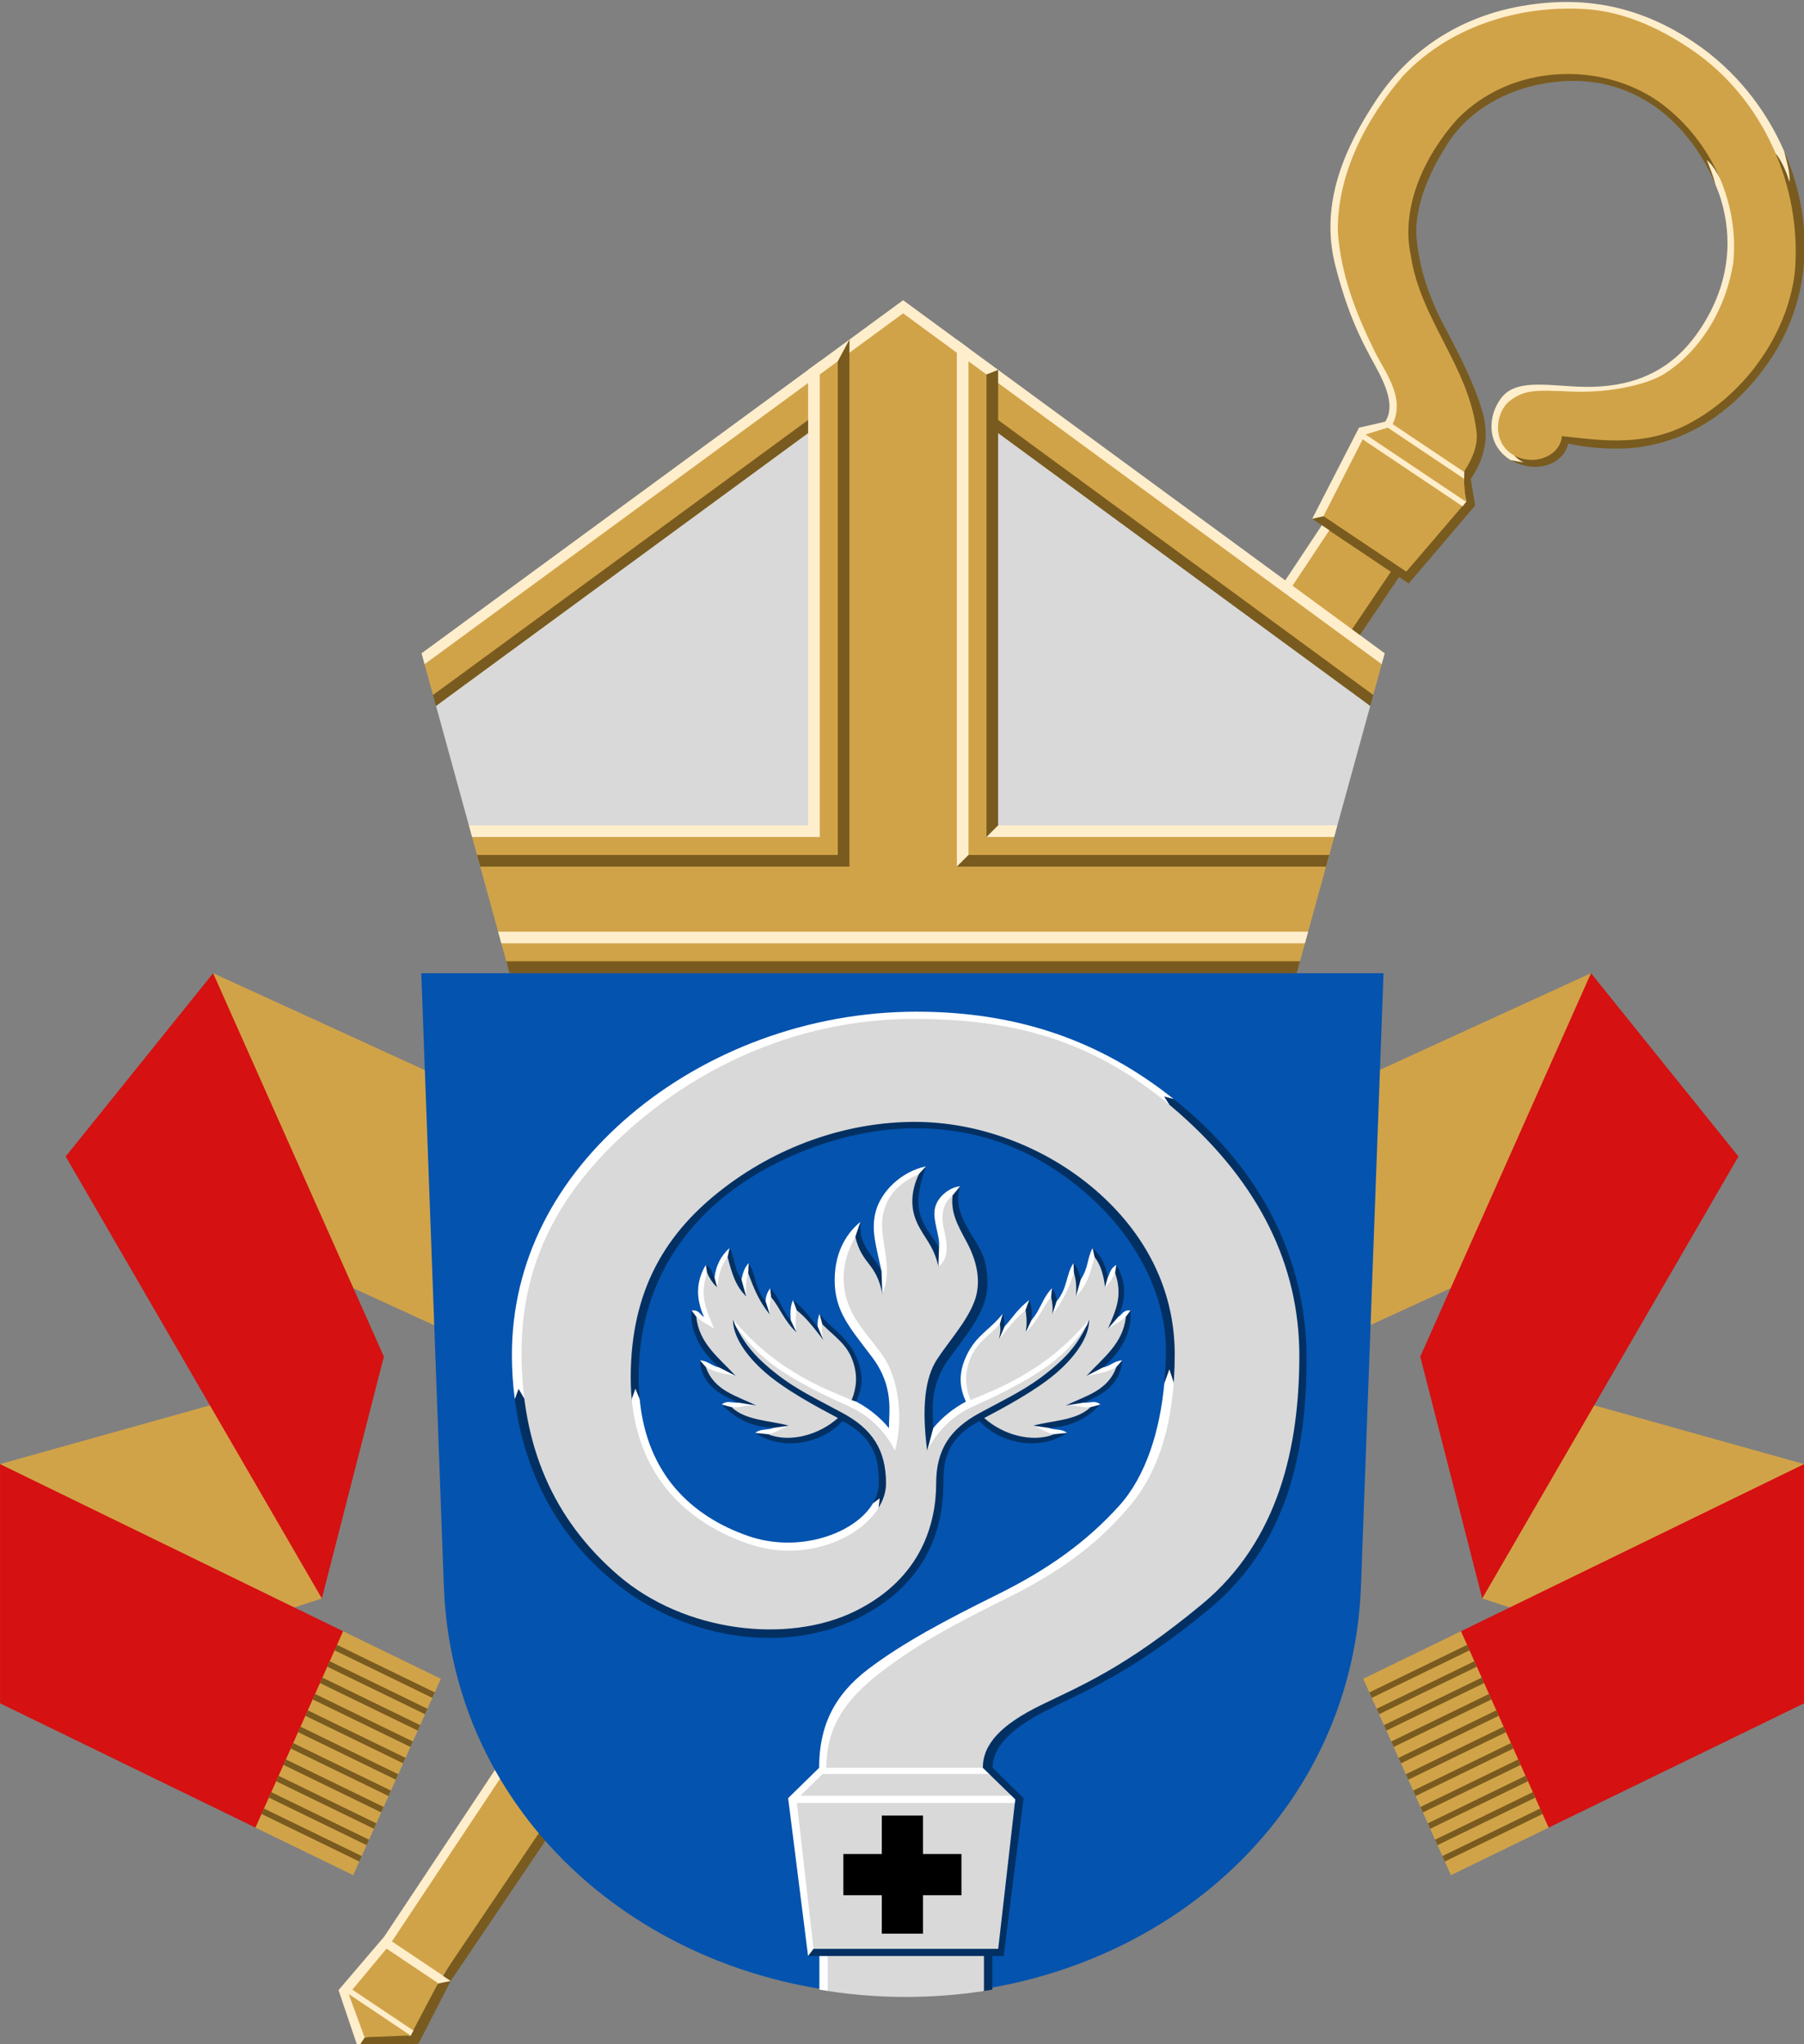
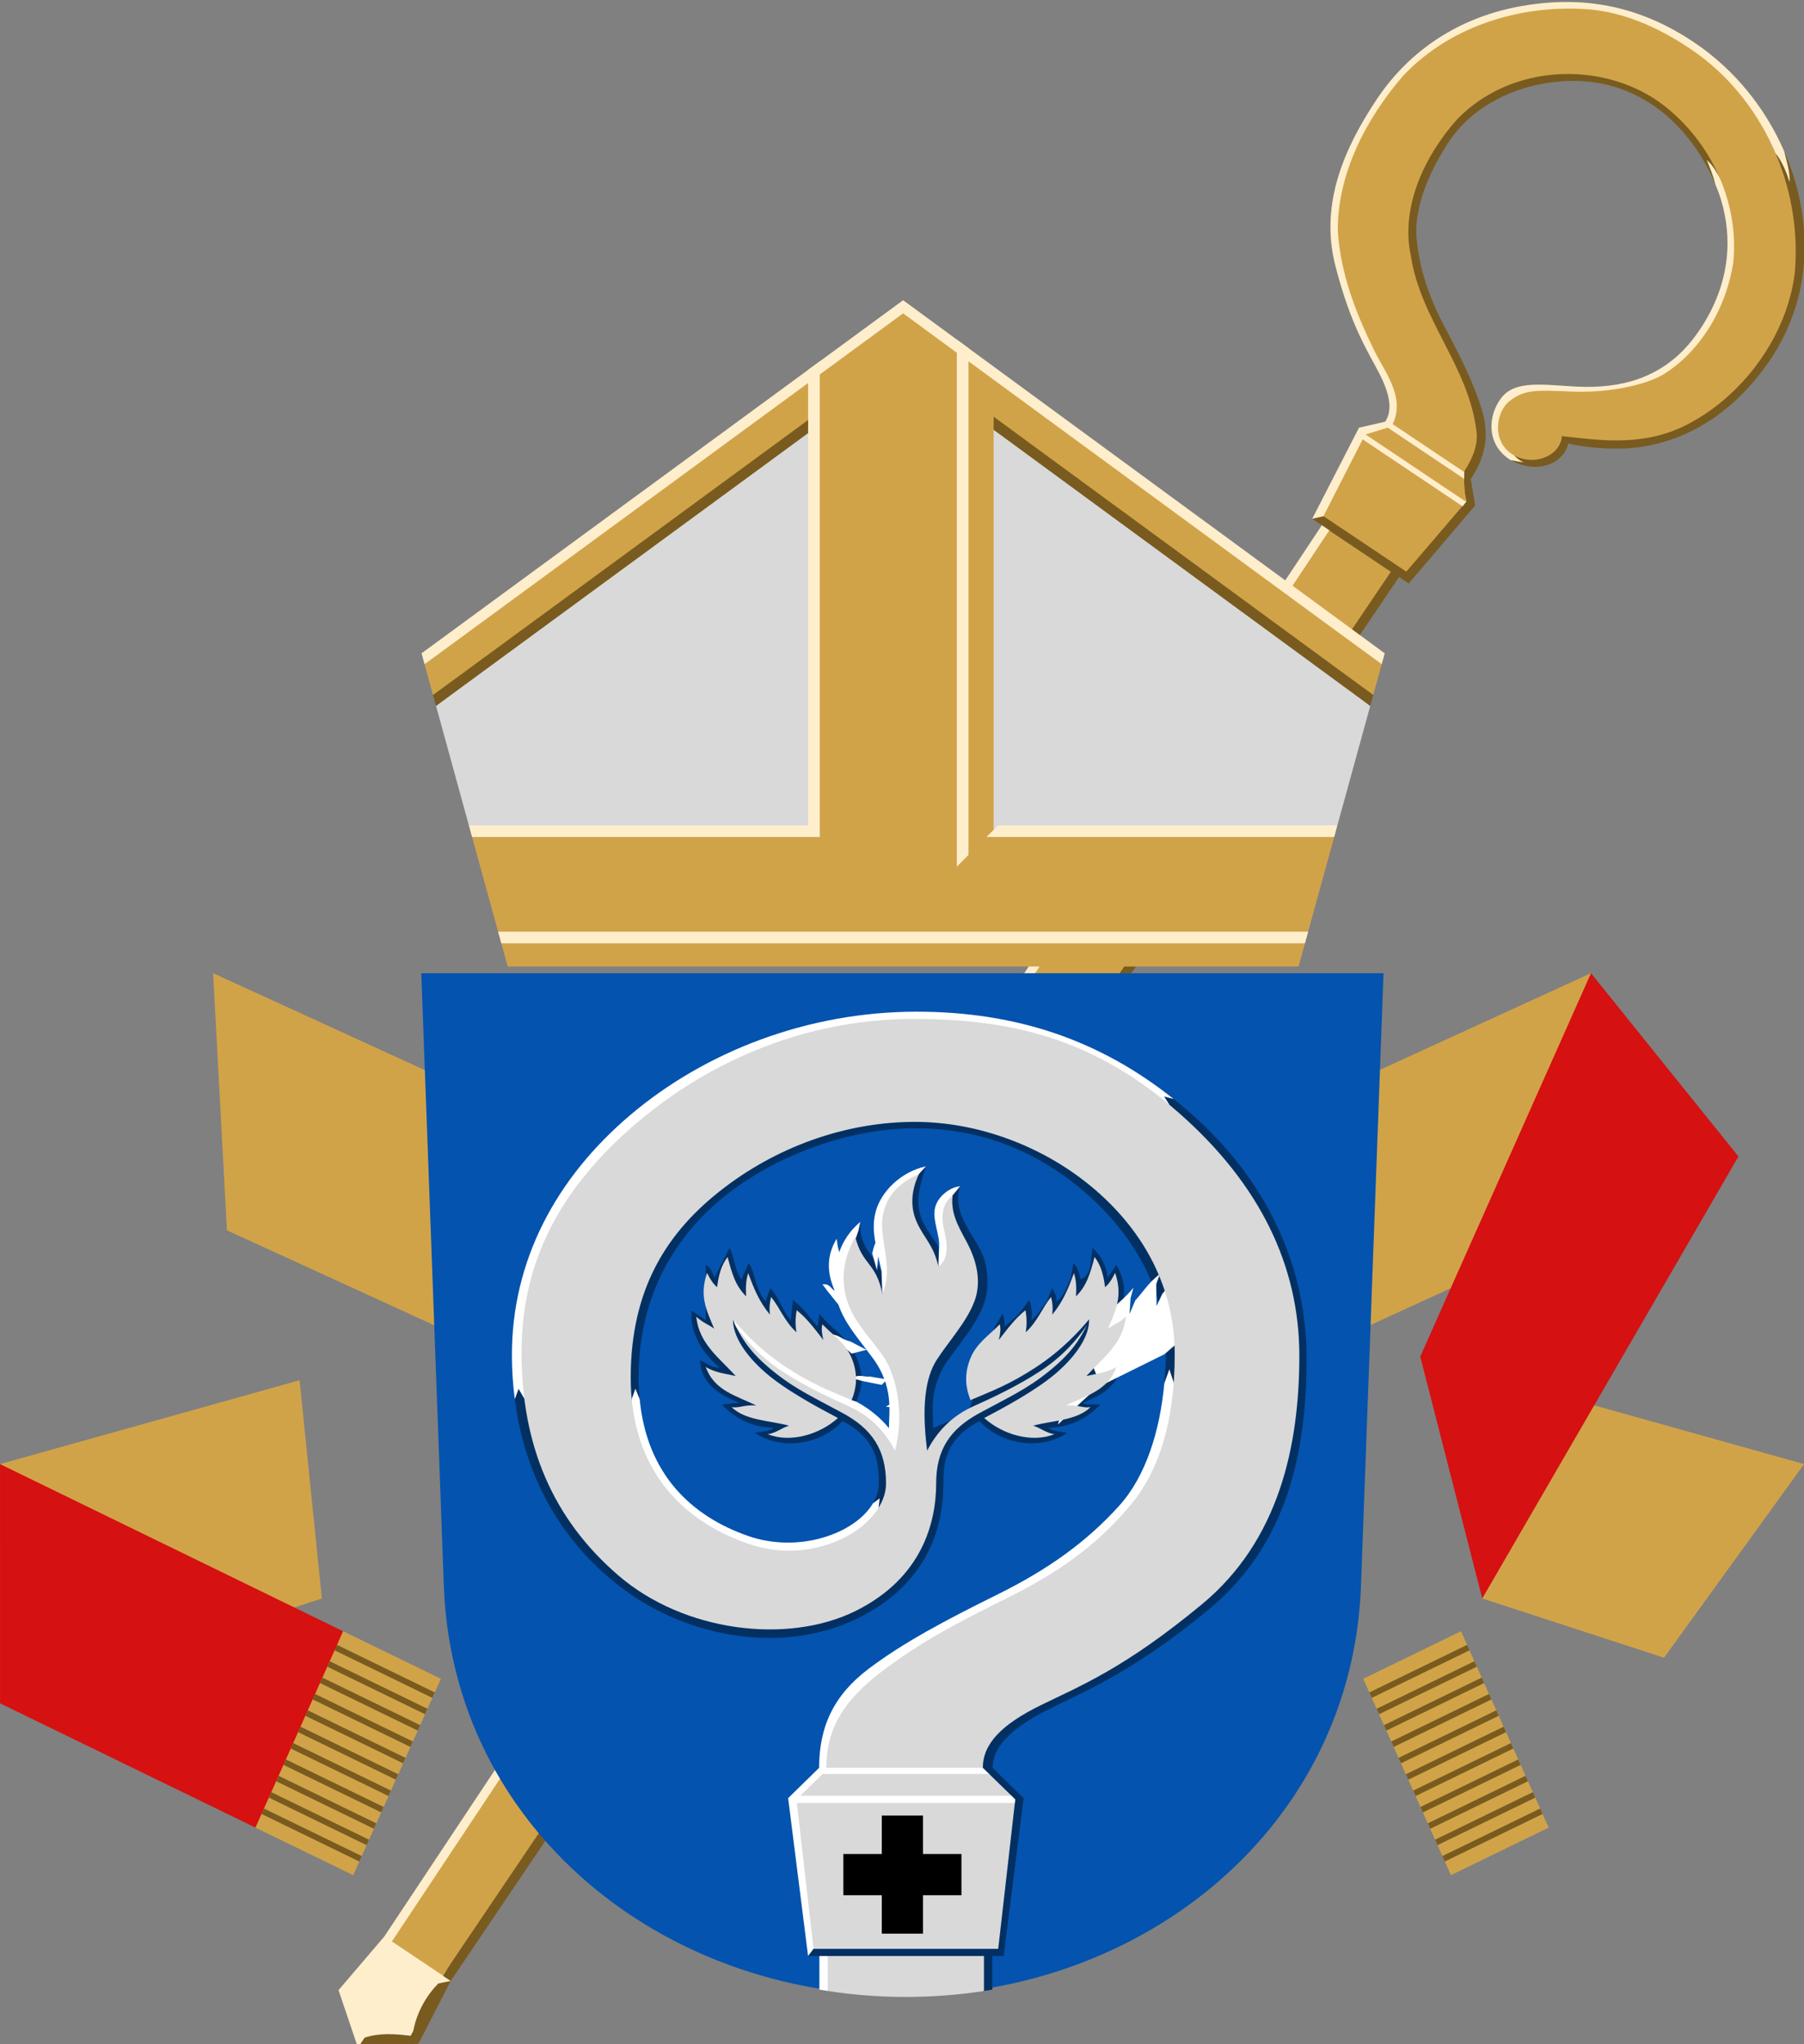
<svg xmlns="http://www.w3.org/2000/svg" xmlns:ns1="http://sodipodi.sourceforge.net/DTD/sodipodi-0.dtd" xmlns:ns2="http://www.inkscape.org/namespaces/inkscape" width="1500" height="1700" id="svg2391" ns1:version="0.32" ns2:version="1.0.2 (e86c870879, 2021-01-15, custom)" ns1:docname="lapuan piispa.svg" ns2:output_extension="org.inkscape.output.svg.inkscape" version="1.1">
  <rect width="100%" height="100%" fill="#808080" stroke="none" />
  <defs id="defs3" />
  <ns1:namedview ns2:document-units="mm" id="base" pagecolor="#ffffff" bordercolor="#666666" borderopacity="1.0" ns2:pageopacity="0.0" ns2:pageshadow="2" ns2:zoom="0.35" ns2:cx="752.16194" ns2:cy="1030.7239" ns2:current-layer="g7999" showgrid="false" ns2:window-width="1920" ns2:window-height="1017" ns2:window-x="-8" ns2:window-y="-4" ns2:window-maximized="1" ns2:document-rotation="0" ns2:snap-smooth-nodes="true" ns2:snap-global="true" ns2:object-paths="false" ns2:snap-intersection-paths="false" ns2:snap-center="false" ns2:snap-midpoints="false" />
  <g ns2:label="Layer 1" ns2:groupmode="layer" id="layer1" transform="translate(-4412.505,494.957)">
    <g id="g7999" transform="translate(2308.172,70.654)">
      <g id="use7194" transform="matrix(-0.494,-0.331,-0.359,0.536,5525.835,954.607)">
        <path id="path7268" style="opacity:1;fill:#795b1f;fill-opacity:1;stroke:none;stroke-width:14.987;stroke-miterlimit:4;stroke-dasharray:none;stroke-opacity:1" d="m 982.627,-18.91 c 20.53,48.76 78.204,88.456 107.652,162.357 l -96.25,80.311 9.363,3.197 38.773,30.225 -495.539,1347.965 -1.953,87.574 48.982,-16.516 12.715,-58.707 472.012,-1364.93 9.361,3.197 37.566,-78.791 -9.459,-20.828 c 7.288,-21.34 5.922,-40.081 -6.088,-59.469 -12.01,-19.388 -28.346,-38.017 -48.453,-59.621 -20.107,-21.604 -33.564,-42.218 -42.754,-66.303 -7.498,-19.651 -6.2,-45.496 0.139,-70.859 1.43,-5.723 3.032,-11.429 4.943,-17.025 10.382,-30.398 35.644,-55.225 66.885,-69.242 31.241,-14.018 62.023,-16.057 92.941,-5.498 26.279,8.975 51.282,28.46 68.629,50.998 l 26.937,-22.521 c 0,0 -32.179,-36.343 -65.332,-56.312 -33.153,-19.97 -110.112,-25.238 -174.252,13.639 -64.14,38.877 -77.351,138.4 -56.82,187.16 z M 1188.332,105.433 c 15.818,-0.245 39.932,-4.977 55.885,-11.202 36.704,-14.323 64.895,-42.401 82.859,-79.828 3.446,-7.18 6.555,-14.666 9.232,-22.506 16.635,-48.71 10.47,-98.873 -14.141,-144.107 -5.775,-10.614 -12.595,-20.752 -20.201,-30.359 l -22.936,19.174 c 53.318,85.802 19.387,157.745 -15.692,195.791 -35.079,38.047 -114.839,43.96 -114.839,43.96 l -3.855,55.452 c 25.215,6.154 44.249,-8.644 43.686,-26.374 z" transform="matrix(-1.552,-0.489,-0.53,1.431,5936.409,774.592)" ns1:nodetypes="zccccccccccccsssscsscczzzcsscscczccc" />
        <path id="path7286" style="opacity:1;fill:#ffeecc;fill-opacity:1;stroke:none;stroke-width:14.987;stroke-miterlimit:4;stroke-dasharray:none;stroke-opacity:1" transform="matrix(-1.552,-0.489,-0.53,1.431,5936.409,774.592)" d="m 1132.973,-264.133 c -22.954,0.591 -45.544,5.535 -68.225,14.707 -3.529,1.427 -7.06,2.927 -10.596,4.559 -48.976,22.605 -82.919,60.897 -99.127,108.355 -16.208,47.458 -24.274,99.152 2.145,146.371 26.419,47.219 46.448,64.157 60.748,80.166 14.3,16.009 18.168,27.91 14.814,37.73 l -20.225,10.693 -18.479,85.309 9.018,-4.764 112.264,-38.779 1.83,-4.498 c -2.574,-6.03 -6.648,-11.228 -6.851,-18.574 l -1.328,-5.553 C 1086.353,83.126 992.936,32.547 982.627,-18.91 c -10.309,-51.457 -14.972,-72.178 3.787,-123.521 18.759,-51.343 62.936,-78.657 131.824,-89.398 68.888,-10.741 178.408,53.708 178.408,53.708 6.765,5.673 11.855,12.462 16.494,19.552 -2.122,-9.069 -7.073,-16.25 -11.174,-24 -24.808,-31.336 -58.753,-56.543 -98.58,-70.145 -24.141,-8.245 -47.46,-12.009 -70.414,-11.418 z m 142.85,317.166 c 70.928,-58.37 8.483,-172.35 -19.124,-197.758 -5.186,-5.13 -10.1,-10.667 -16.649,-13.753 3.595,5.029 8.276,10.62 12.045,17.603 3.062,3.979 5.963,8.02 8.508,12.15 16.956,27.528 26.749,65.514 10.969,111.721 -1.326,3.884 -2.802,7.488 -4.342,10.967 -16.777,37.911 -48.67,55.034 -84.077,62.685 -27.66,5.977 -52.52,7.826 -60.001,25.986 -7.481,18.16 -1.902,42.191 21.495,49.173 3.742,-0.245 7.473,-0.534 11.122,-1.128 -3.856,-0.5 -7.035,-1.947 -9.762,-3.883 l 8.964,-48.417 z M 1003.393,226.955 541.881,1595.471 l -25.854,54.221 28.646,43.027 3.314,-9.701 c 11.719,-7.511 24.567,-9.758 37.5,-11.611 l 1.074,-4.729 c -1.217,-16.381 3.157,-31.983 10.137,-44.432 l 9.672,-4.75 -7.57,-2.586 412.147,-1385.375 z" ns1:nodetypes="sscssscccccccczzzcccsscccccscszccccccccccccccccc" />
        <path id="path7272" style="font-variation-settings:normal;vector-effect:none;fill:#d1a348;fill-opacity:1;stroke:none;stroke-width:1;stroke-linecap:butt;stroke-linejoin:miter;stroke-miterlimit:4;stroke-dasharray:none;stroke-dashoffset:0;stroke-opacity:1;stop-color:#000000" d="m 4049.298,341.097 c -13.885,23.013 9.877,54.117 43.622,55.022 33.745,0.904 52.555,-33.467 44.268,-55.744 -8.287,-22.277 -21.157,-29.822 -63.651,-53.58 -42.494,-23.759 -78.815,-57.396 -93.021,-82.66 -27.312,-53.247 -21.936,-119.971 5.031,-172.269 42.662,-73.267 128.112,-116.015 211.492,-118.462 97.725,-2.031 200.731,64.051 220.57,163.235 9.666,63.148 -2.668,135.263 -52.342,179.579 -60.993,61.622 -153.811,77.199 -213.072,141.109 -9.3,9.738 -16.732,25.845 -16.732,52.289 h 119.756 c 6.406,-38.609 49.887,-49.972 79.549,-66.084 49.455,-26.208 98.18,-57.703 134.311,-101.06 45.071,-60.395 54.991,-140.728 45.099,-213.758 -16.605,-91.042 -86.55,-164.849 -167.139,-205.661 -46.457,-22.534 -98.759,-29.415 -149.915,-28.849 -116.213,1.263 -231.584,64.699 -291.303,164.916 -39.866,72.914 -35.644,167.136 6.096,238.253 32.891,55.819 89.565,80.516 128.045,99.125 z" ns1:nodetypes="czzzccccccccccccccccc" />
        <path style="font-variation-settings:normal;vector-effect:none;fill:#d1a348;fill-opacity:1;stroke:none;stroke-width:1;stroke-linecap:butt;stroke-linejoin:miter;stroke-miterlimit:4;stroke-dasharray:none;stroke-dashoffset:0;stroke-opacity:1;stop-color:#000000" d="m 4110.444,487.468 14.204,110.337 h 139.432 l 14.202,-110.337 z" id="path7274" />
        <path style="font-variation-settings:normal;vector-effect:none;fill:#d1a348;fill-opacity:1;stroke:none;stroke-width:1;stroke-linecap:butt;stroke-linejoin:miter;stroke-miterlimit:4;stroke-dasharray:none;stroke-dashoffset:0;stroke-opacity:1;stop-color:#000000" d="m 4258.266,456.911 h -127.805 l -20.47,23.226 h 168.744 z" id="path7276" ns1:nodetypes="ccccc" />
-         <path id="path7278" style="font-variation-settings:normal;vector-effect:none;fill:#d1a348;fill-opacity:1;stroke:none;stroke-width:0.688;stroke-linecap:butt;stroke-linejoin:miter;stroke-miterlimit:4;stroke-dasharray:none;stroke-dashoffset:0;stroke-opacity:1;stop-color:#000000" d="m 4246.395,2879.825 h -104.063 l 52.031,34.935 z m -0.839,-7.292 -7.817,-68.523 h -86.751 l -7.816,68.523 z" ns1:nodetypes="ccccccccc" />
        <path id="path7280" style="opacity:1;fill:#d1a348;fill-opacity:1;stroke:none;stroke-width:23.595;stroke-miterlimit:4;stroke-dasharray:none;stroke-opacity:1" transform="scale(-1,1)" d="m -4246.238,609.026 h 103.746 l -9.121,2183.462 h -85.5 z" ns1:nodetypes="ccccc" />
      </g>
      <g id="g1761-9" transform="matrix(1.908,0,0,1.764,25.596,-728.48)" style="stroke-width:0.478">
        <path id="path2316-8" style="font-variation-settings:normal;opacity:1;vector-effect:none;fill:#d9d9d9;fill-opacity:1;stroke:none;stroke-width:3;stroke-linecap:butt;stroke-linejoin:miter;stroke-miterlimit:4;stroke-dasharray:none;stroke-dashoffset:0;stroke-opacity:1;stop-color:#000000;stop-opacity:1" d="M 400,-632.48 -42.52,-283.625 -11.404,-170.371 400,-147.577 811.404,-170.371 842.52,-283.625 Z" transform="matrix(0.46,0,0,0.497,1299.06,566.096)" ns1:nodetypes="ccccccc" />
        <path id="path3510-4" style="font-variation-settings:normal;opacity:1;vector-effect:none;fill:#d1a348;fill-opacity:1;stroke:none;stroke-width:3;stroke-linecap:butt;stroke-linejoin:miter;stroke-miterlimit:4;stroke-dasharray:none;stroke-dashoffset:0;stroke-opacity:1;stop-color:#000000;stop-opacity:1" d="m 400,-662.48 -453.389,339.295 8.021,29.191 L 400,-612.48 l 445.367,318.486 8.021,-29.191 z" transform="matrix(0.46,0,0,0.497,1299.06,566.096)" ns1:nodetypes="ccccccc" />
        <path id="path4813-7" style="font-variation-settings:normal;opacity:1;vector-effect:none;fill:#ffeecc;fill-opacity:1;stroke:none;stroke-width:3;stroke-linecap:butt;stroke-linejoin:miter;stroke-miterlimit:4;stroke-dasharray:none;stroke-dashoffset:0;stroke-opacity:1;stop-color:#000000;stop-opacity:1" d="m 400,-668.48 -456.236,334.926 2.848,10.369 L 400,-656.02 l 453.389,332.834 2.848,-10.369 z" transform="matrix(0.46,0,0,0.497,1299.06,566.096)" />
        <path id="path4896-7" style="font-variation-settings:normal;opacity:1;vector-effect:none;fill:#795b1f;fill-opacity:1;stroke:none;stroke-width:3;stroke-linecap:butt;stroke-linejoin:miter;stroke-miterlimit:4;stroke-dasharray:none;stroke-dashoffset:0;stroke-opacity:1;stop-color:#000000;stop-opacity:1" d="M 400,-620.941 -45.367,-293.994 -42.52,-283.625 400,-608.48 842.52,-283.625 l 2.848,-10.369 z" transform="matrix(0.46,0,0,0.497,1299.06,566.096)" />
        <path id="path4958-6" style="font-variation-settings:normal;opacity:1;vector-effect:none;fill:#d1a348;fill-opacity:1;stroke:none;stroke-width:3;stroke-linecap:butt;stroke-linejoin:miter;stroke-miterlimit:4;stroke-dasharray:none;stroke-dashoffset:0;stroke-opacity:1;stop-color:#000000;stop-opacity:1" d="m 400,-648.48 -85.715,66.07 v 418.133 H -9.73 L 25.385,-36.465 H 774.615 L 809.73,-164.277 H 485.715 v -418.133 z" transform="matrix(0.46,0,0,0.497,1299.06,566.096)" />
-         <path id="path4986-8" style="font-variation-settings:normal;opacity:1;vector-effect:none;fill:#795b1f;fill-opacity:1;stroke:none;stroke-width:3;stroke-linecap:butt;stroke-linejoin:miter;stroke-miterlimit:4;stroke-dasharray:none;stroke-dashoffset:0;stroke-opacity:1;stop-color:#000000;stop-opacity:1" d="m 349.129,-631.135 -11.043,20.566 v 468.283 H -3.688 l 3.033,11.043 H 349.129 Z M 490,-602.41 l -11.043,4.354 v 438.729 H 490 Z m -39.129,460.125 v 11.043 H 800.654 l 3.033,-11.043 z M 24.025,-41.414 27.059,-30.371 400,-7.581 772.941,-30.371 l 3.033,-11.043 z" transform="matrix(0.46,0,0,0.497,1299.06,566.096)" ns1:nodetypes="ccccccccccccccccccccccc" />
        <path id="path4888-0" style="font-variation-settings:normal;opacity:1;vector-effect:none;fill:#ffeecc;fill-opacity:1;stroke:none;stroke-width:3;stroke-linecap:butt;stroke-linejoin:miter;stroke-miterlimit:4;stroke-dasharray:none;stroke-dashoffset:0;stroke-opacity:1;stop-color:#000000;stop-opacity:1" d="m 450.871,-631.135 v 499.893 l 11.043,-11.043 V -623.029 Z M 321.043,-610.518 310,-602.41 v 432.039 H -11.404 l 3.033,11.043 H 321.043 Z M 490,-170.371 l -11.043,11.043 h 329.414 l 3.033,-11.043 z M 16.309,-69.5 19.342,-58.457 H 780.658 L 783.691,-69.5 Z" transform="matrix(0.46,0,0,0.497,1299.06,566.096)" />
      </g>
      <g id="g6214-4" transform="matrix(0.958,0,0,1,119.929,-75.944)">
        <g id="g6246-3">
          <path id="path5232-5" style="fill:#d1a348;fill-opacity:1;fill-rule:evenodd;stroke:none;stroke-linejoin:round;stroke-miterlimit:4;stroke-dasharray:none" d="m 2331.402,658.156 -259.964,69.727 121.559,161.005 157.755,-49.255 z" ns1:nodetypes="ccccc" />
          <path d="M 2268.37,533.468 2609.994,683.368 2737.972,530.962 2256.377,319.645 Z" fill-rule="evenodd" stroke-width="4.004" fill="#ffe600" id="path5228-0" style="fill:#d1a348;fill-opacity:1;stroke:none;stroke-linejoin:round;stroke-miterlimit:4;stroke-dasharray:none" ns1:nodetypes="ccccc" />
          <path d="m 2071.438,727.883 297.767,138.992 c -12.99,63.273 -34.901,120.174 -76.085,163.308 l -221.66,-103.347 z" fill-rule="evenodd" stroke-width="4.004" fill="#ff0000" id="path5234-3" ns1:nodetypes="ccccc" style="fill:#d51111;fill-opacity:1;stroke:none;stroke-linejoin:round;stroke-miterlimit:4;stroke-dasharray:none" />
-           <path d="M 2350.753,839.633 2128.399,472.051 2256.377,319.645 2404.583,638.487 Z" fill-rule="evenodd" stroke-width="4.004" fill="#ff0000" id="path5230-6" style="fill:#d51111;fill-opacity:1;stroke:none;stroke-linejoin:round;stroke-miterlimit:4;stroke-dasharray:none" ns1:nodetypes="ccccc" />
          <g id="g6274-3" transform="translate(-53.378,-24.899)">
            <path d="m 2422.583,891.773 84.845,39.544 -76.085,163.308 -84.845,-39.544 z" fill-rule="evenodd" stroke-width="4.004" fill="#ffe600" id="path5236-9" style="fill:#d1a348;fill-opacity:1;stroke:none;stroke-linejoin:round;stroke-miterlimit:4;stroke-dasharray:none" />
            <path id="path5258-2" d="m 2416.242,905.382 84.845,39.544 m -148.25,96.546 84.845,39.544 m -78.505,-53.153 84.845,39.544 m -78.505,-53.153 84.845,39.544 m -78.505,-53.153 84.845,39.544 m -78.505,-53.153 84.845,39.544 m -78.505,-53.153 84.845,39.544 m -78.505,-53.153 84.845,39.544 m -78.505,-53.153 84.845,39.544 m -78.505,-53.153 84.845,39.544 m -78.505,-53.153 84.845,39.544" style="fill-rule:evenodd;stroke:#795b1f;stroke-width:5.006;stroke-linejoin:round;stroke-miterlimit:4;stroke-dasharray:none;stroke-opacity:1" ns1:nodetypes="cccccccccccccccccccccc" />
          </g>
        </g>
        <g id="g8263" transform="matrix(-1,0,0,1,5708.666,0)">
          <path id="path8249" style="fill:#d1a348;fill-opacity:1;fill-rule:evenodd;stroke:none;stroke-linejoin:round;stroke-miterlimit:4;stroke-dasharray:none" d="m 2331.402,658.156 -259.964,69.727 121.559,161.005 157.755,-49.255 z" ns1:nodetypes="ccccc" />
          <path d="M 2268.37,533.468 2609.994,683.368 2737.972,530.962 2256.377,319.645 Z" fill-rule="evenodd" stroke-width="4.004" fill="#ffe600" id="path8251" style="fill:#d1a348;fill-opacity:1;stroke:none;stroke-linejoin:round;stroke-miterlimit:4;stroke-dasharray:none" ns1:nodetypes="ccccc" />
-           <path d="m 2071.438,727.883 297.767,138.992 c -12.99,63.273 -34.901,120.174 -76.085,163.308 l -221.66,-103.347 z" fill-rule="evenodd" stroke-width="4.004" fill="#ff0000" id="path8253" ns1:nodetypes="ccccc" style="fill:#d51111;fill-opacity:1;stroke:none;stroke-linejoin:round;stroke-miterlimit:4;stroke-dasharray:none" />
          <path d="M 2350.753,839.633 2128.399,472.051 2256.377,319.645 2404.583,638.487 Z" fill-rule="evenodd" stroke-width="4.004" fill="#ff0000" id="path8255" style="fill:#d51111;fill-opacity:1;stroke:none;stroke-linejoin:round;stroke-miterlimit:4;stroke-dasharray:none" ns1:nodetypes="ccccc" />
          <g id="g8261" transform="translate(-53.378,-24.899)">
            <path d="m 2422.583,891.773 84.845,39.544 -76.085,163.308 -84.845,-39.544 z" fill-rule="evenodd" stroke-width="4.004" fill="#ffe600" id="path8257" style="fill:#d1a348;fill-opacity:1;stroke:none;stroke-linejoin:round;stroke-miterlimit:4;stroke-dasharray:none" />
            <path id="path8259" d="m 2416.242,905.382 84.845,39.544 m -148.25,96.546 84.845,39.544 m -78.505,-53.153 84.845,39.544 m -78.505,-53.153 84.845,39.544 m -78.505,-53.153 84.845,39.544 m -78.505,-53.153 84.845,39.544 m -78.505,-53.153 84.845,39.544 m -78.505,-53.153 84.845,39.544 m -78.505,-53.153 84.845,39.544 m -78.505,-53.153 84.845,39.544 m -78.505,-53.153 84.845,39.544" style="fill-rule:evenodd;stroke:#795b1f;stroke-width:5.006;stroke-linejoin:round;stroke-miterlimit:4;stroke-dasharray:none;stroke-opacity:1" ns1:nodetypes="cccccccccccccccccccccc" />
          </g>
        </g>
      </g>
      <g ns2:label="Layer 1" id="layer1-6" transform="matrix(3.78,0,0,3.78,183.111,-17.587)">
        <path style="font-variation-settings:normal;opacity:1;vector-effect:none;fill:#0453ae;fill-opacity:1;stroke:none;stroke-width:0.794;stroke-linecap:butt;stroke-linejoin:miter;stroke-miterlimit:4;stroke-dasharray:none;stroke-dashoffset:0;stroke-opacity:1;stop-color:#000000" d="m 812.594,69.128 c 0,0 -3.015,81.867 -4.964,134.804 -1.949,52.937 -47.656,90.092 -100.869,90.092 -53.213,0 -98.92,-37.155 -100.869,-90.092 L 600.928,69.128 Z" id="path1533-3" ns1:nodetypes="czszcc" />
        <path id="path3181" style="font-variation-settings:normal;opacity:1;vector-effect:none;fill:#033063;fill-opacity:1;stroke:none;stroke-width:1;stroke-linecap:butt;stroke-linejoin:miter;stroke-miterlimit:4;stroke-dasharray:none;stroke-dashoffset:0;stroke-opacity:1;stop-color:#000000;stop-opacity:1" d="m 1882.312,295.535 -29.186,12.803 c 0,-13.29 -4.301,-34.531 13.738,-58.611 18.039,-24.08 31.289,-40.765 31.289,-61.713 0,-20.947 -6.629,-29.058 -13.068,-39.826 -6.44,-10.768 -14.963,-24.696 -9.66,-40.605 -4.827,2.658 -13.409,8.19 -16.361,19.154 -2.953,10.964 5.667,14.512 -1.141,31.605 -7.806,-12.333 -13.437,-18.054 -16.111,-29.07 -2.675,-11.017 0.331,-24.087 5.281,-38.266 l -18.942,13.596 -17.959,73.438 c -6.549,-13.486 -18.817,-19.644 -17.586,-40.91 l -9.492,18.531 47.6,96.125 -9.098,68.436 -32.369,-33.873 c 4.925,-10.985 7,-23.092 -1.072,-39.35 -8.072,-16.258 -19.217,-20.455 -29.5,-33.604 l -1.516,10.607 c -6.807,-7.321 -10.211,-13.962 -20.455,-21.971 l -1.895,16.666 c -7.816,-8.839 -8.616,-17.677 -17.047,-26.516 l -3.787,10.984 c -9.313,-11.187 -7.63,-21.982 -14.016,-31.818 l -6.061,13.637 c -6.705,-10.427 -4.984,-16.961 -9.85,-26.139 l -12.5,24.623 c -1.964,-3.623 -2.011,-7.627 -7.197,-10.605 l -0.103,45.914 -11.641,-8.035 c -1.54,14.949 5.558,32.64 23.107,47.352 -7.095,0.2 -10.859,-4.04 -16.289,-6.061 1.377,16.17 10.084,26.401 32.578,35.229 l -14.395,1.516 c 11.899,12.055 24.269,18.502 43.184,19.318 -3.891,3.305 -10.294,2.841 -15.48,4.203 19.375,13.678 52.63,11.614 72.543,-9.799 29.118,15.037 30.066,35.889 30.066,51.832 0,5.704 -1.785,11.219 -4.82,16.4 -11.338,30.175 -50.316,54.343 -80.986,51.301 -30.671,-3.043 -99.142,-54.038 -105.279,-72.15 -6.137,-18.113 -10.427,-35.923 -7.379,-65.525 -0.545,-5.729 -0.924,-11.606 -0.924,-17.811 0,-73.819 35.324,-123.383 76.219,-154.482 40.895,-31.1 99.576,-52.658 153.143,-52.658 53.566,0 100.245,17.957 141.289,53.277 41.044,35.32 67.086,83.184 67.086,131.748 0,8.941 -0.538,17.887 -1.352,26.773 11.348,34.231 19.323,87.582 -9.713,126.369 -29.036,38.787 -126.365,61.269 -180.922,125.283 -54.556,64.014 -105.07,223.762 -105.07,223.762 h 9.396 l 136.606,28.994 c 2.326,-0.358 4.651,-0.721 6.965,-1.117 v -27.877 h 9.396 l 16.535,-131.084 -25.713,-25.178 c 0,-15.689 12.306,-30.827 42.977,-46.744 30.671,-15.918 70.724,-30.363 136.734,-85.012 66.011,-54.648 80.887,-132.55 80.887,-208.369 0,-75.819 -32.371,-147.189 -96.383,-203.461 -4.621,-4.062 -9.306,-7.933 -14.025,-11.699 -45.863,-22.206 -112.777,-35.732 -178.594,-35.201 -18.429,0.149 -36.771,1.4 -54.541,3.871 -81.236,11.296 -144.682,27.953 -214.736,90.287 -70.054,62.334 -89.625,121.133 -98.947,190.328 8.04,62.325 36.903,116.271 86.262,154.697 58.827,45.798 139.289,56.309 198.391,27.18 59.102,-29.129 71.107,-76.658 71.107,-111.902 0,-15.944 0.951,-36.795 30.068,-51.832 19.913,21.413 53.168,23.477 72.543,9.799 -5.166,-1.383 -10.98,-0.823 -15.48,-4.203 18.915,-0.816 31.285,-7.263 43.184,-19.318 -4.937,-0.436 -13.059,0.721 -14.395,-1.516 22.494,-8.827 31.199,-19.059 32.576,-35.229 -5.429,2.111 -10.858,7.816 -16.287,6.061 17.549,-14.712 24.645,-32.402 23.105,-47.352 -3.409,2.127 -6.818,5.908 -10.227,5.305 7.704,-17.131 5.752,-31.043 -1.516,-43.184 l -7.197,10.605 c -1.213,-10.423 -5.574,-18.485 -12.5,-24.623 -2.173,9.329 0.527,21.367 -9.85,26.139 -1.191,-4.753 -2.11,-9.574 -6.061,-13.637 l -2.24,12.862 c -3.532,6.712 -5.501,14.987 -11.776,18.956 -0.019,-4.491 -1.64,-7.914 -3.789,-10.984 l -4.179,10.696 c -4.272,5.308 -7.679,12.345 -12.868,15.819 0.381,-5.556 0.536,-11.11 -1.893,-16.666 0,0 -4.505,6.713 -8.758,11.456 -4.253,4.744 -11.697,10.514 -11.697,10.514 0.398,-3.987 -0.51,-7.322 -1.516,-10.607 l -6.962,11.441 z" transform="matrix(0.265,0,0,0.265,222.468,87.497)" ns1:nodetypes="ccssscscsccccccccsccccccccccccccccccccscsscssssscssccccccccsssscssscssscccccccccccccccccccczcccc" />
-         <path id="path3506" style="font-variation-settings:normal;opacity:1;vector-effect:none;fill:#ffffff;fill-opacity:1;stroke:none;stroke-width:1;stroke-linecap:butt;stroke-linejoin:miter;stroke-miterlimit:4;stroke-dasharray:none;stroke-dashoffset:0;stroke-opacity:1;stop-color:#000000;stop-opacity:1" transform="matrix(0.265,0,0,0.265,222.468,87.497)" d="m 1847.094,91.006 c -21.621,4.738 -37.344,21.575 -41.639,37.232 -4.295,15.657 0.324,28.912 4.738,49.801 l 0.644,18.74 16.662,3.578 L 1825.357,120 1841.287,97.314 Z m 28.332,16.576 c -8.655,0.694 -19.182,8.732 -21.021,18.816 -1.84,10.084 4.564,22.5 3.519,31.943 l -0.547,15.766 14.051,6.965 -5.088,-53.123 2.773,-12.711 z m -82.818,29.547 c -9.091,7.576 -21.305,22.223 -21.305,48.486 0,26.263 13.25,40.031 31.289,64.111 18.039,24.08 13.738,45.321 13.738,58.611 -7.207,-8.811 -16.485,-16.314 -27.082,-21.99 l -3.852,-1.279 -98.432,-67.033 1.705,4.736 c 0,0 6.12,11.217 13.295,19.193 7.175,7.976 16.986,17.445 31.07,26.785 14.084,9.34 40.368,15.678 54.107,26.785 13.74,11.108 36.727,37.533 36.727,37.533 l 6.846,-81.283 -38.572,-54.643 -3.725,-47.543 z m -108.557,21.717 c -6.926,6.138 -11.287,14.2 -12.5,24.623 l 2.186,7.848 8.686,-25.008 z m 301.355,0 c -4.866,9.178 -3.145,15.711 -9.85,26.139 l -3.963,14.006 -1.686,-19.326 -0.412,-8.316 c -6.386,9.836 -4.703,20.631 -14.016,31.818 l -3.541,10.918 -1.018,-14.615 0.769,-7.287 c -8.431,8.839 -9.23,17.677 -17.047,26.516 l -4.717,10.094 -0.252,-18.334 3.076,-8.426 c -10.244,8.009 -13.648,14.649 -20.455,21.971 l -4.752,11.18 0.82,-12.998 2.416,-8.789 c -10.283,13.148 -21.43,17.346 -29.502,33.604 -8.072,16.258 -5.995,28.364 -1.07,39.35 -10.597,5.676 -19.875,13.179 -27.082,21.99 l -5.051,18.73 c 9.835,-9.169 20.586,-20.667 34.236,-31.533 l 54.107,-26.785 31.072,-26.785 13.295,-19.193 1.705,-4.736 17.75,-19.826 3.836,-18.775 1.025,-6.57 c -5.186,2.978 -5.233,6.983 -7.197,10.605 l -2.187,7.848 -8.686,-25.008 z m -285.445,12.502 c -3.951,4.063 -4.87,8.884 -6.061,13.637 l 3.961,14.006 1.688,-19.326 z m -35.607,1.516 c -7.267,12.141 -9.219,26.053 -1.516,43.184 -3.39,-1.787 -4.155,-6.201 -10.229,-5.305 l 3.836,5.115 10.029,12.529 10.936,-0.262 -12.033,-48.691 z m 53.41,19.318 c -2.149,3.071 -3.768,6.494 -3.787,10.984 l 3.539,10.918 1.02,-14.615 z m 18.941,9.85 c -2.428,5.556 -2.275,11.11 -1.895,16.666 l 4.719,10.094 0.252,-18.334 z m 279.062,8.604 c -5.101,-0.247 -5.97,3.737 -9.149,5.412 l -8.445,9.738 6.602,0.395 8.234,-10.322 3.836,-5.115 c -0.38,-0.056 -0.738,-0.091 -1.078,-0.107 z m -257.092,2.76 c -1.005,3.286 -1.914,6.62 -1.516,10.607 l 4.75,11.18 -0.818,-12.998 z m -99.248,38.639 4.879,5.523 12.547,10.643 12.309,-3.135 -13.445,-6.971 c -7.014,-1.499 -8.901,-5.346 -16.289,-6.061 z m 350.6,0 c -7.388,0.714 -9.273,4.561 -16.287,6.061 l -13.445,6.971 12.309,3.135 12.545,-10.643 z m -326.402,34.658 c -2.151,-0.04 -4.214,0.369 -6.014,2.086 l 8.154,2.176 16.043,3.217 4.369,-4.576 -14.172,-2.332 c -2.7,0.277 -5.615,-0.519 -8.381,-0.57 z m 302.207,0 c -2.766,0.052 -5.68,0.847 -8.381,0.57 l -14.172,2.332 4.369,4.576 16.041,-3.217 8.156,-2.176 c -1.8,-1.717 -3.862,-2.126 -6.014,-2.086 z m -252.424,19.631 -12.613,1.773 c -5.954,2.22 -10.74,0.516 -15.48,4.203 l 10.459,1.072 16.105,-0.814 z m 202.639,0 1.529,6.234 16.105,0.814 10.461,-1.072 c -4.74,-3.687 -9.526,-1.983 -15.48,-4.203 z M 1839.227,-37.375 c -90.157,4e-6 -175.397,33.059 -237.551,85.752 -62.154,52.693 -98.305,121.449 -98.305,199.268 0,12.525 0.858,24.757 2.4,36.713 l 3.158,-8.622 4.74,8.092 76.604,-181.126 267.371,-98.445 191.555,35.687 -4.428,-6.892 7.818,2.021 C 1991.928,-13.336 1922.876,-37.375 1839.227,-37.375 Z M 2057.857,405 c 27.263,-30.893 -5.121,-134.454 -5.121,-134.454 l -3.618,-11.027 -4.199,11.686 c -3.606,39.386 -15.285,76.998 -37.332,101.449 -27.021,29.968 -58.822,52.884 -101.467,73.969 -42.645,21.085 -77.864,39.756 -106.772,61.627 -28.908,21.871 -40.957,48.015 -40.957,82.107 l -25.715,25.178 16.537,131.084 4.52,-5.977 167.139,-121.107 0.336,-2.943 -3.139,-3.057 c -7.03,-4.783 -14.046,-10.926 -18.586,-18.105 l -5.207,-5.072 C 1877.242,489.296 2030.594,435.893 2057.857,405 Z m -455.044,-120.734 -13.249,80.769 129.521,82.758 84.794,-37.672 3.907,-35.726 0.886,-7.738 -5.569,4.075 c -14.752,25.183 -61.478,41.868 -103.773,27.107 -46.711,-16.302 -83.928,-51.045 -89.871,-113.482 l -3.57,-8.756 z m 162.762,462.353 h -6.965 v 27.877 c 2.314,0.396 4.638,0.759 6.965,1.117 2.101,-9.665 4.807,-19.329 0,-28.994 z" />
+         <path id="path3506" style="font-variation-settings:normal;opacity:1;vector-effect:none;fill:#ffffff;fill-opacity:1;stroke:none;stroke-width:1;stroke-linecap:butt;stroke-linejoin:miter;stroke-miterlimit:4;stroke-dasharray:none;stroke-dashoffset:0;stroke-opacity:1;stop-color:#000000;stop-opacity:1" transform="matrix(0.265,0,0,0.265,222.468,87.497)" d="m 1847.094,91.006 c -21.621,4.738 -37.344,21.575 -41.639,37.232 -4.295,15.657 0.324,28.912 4.738,49.801 l 0.644,18.74 16.662,3.578 L 1825.357,120 1841.287,97.314 Z m 28.332,16.576 c -8.655,0.694 -19.182,8.732 -21.021,18.816 -1.84,10.084 4.564,22.5 3.519,31.943 l -0.547,15.766 14.051,6.965 -5.088,-53.123 2.773,-12.711 z m -82.818,29.547 c -9.091,7.576 -21.305,22.223 -21.305,48.486 0,26.263 13.25,40.031 31.289,64.111 18.039,24.08 13.738,45.321 13.738,58.611 -7.207,-8.811 -16.485,-16.314 -27.082,-21.99 l -3.852,-1.279 -98.432,-67.033 1.705,4.736 c 0,0 6.12,11.217 13.295,19.193 7.175,7.976 16.986,17.445 31.07,26.785 14.084,9.34 40.368,15.678 54.107,26.785 13.74,11.108 36.727,37.533 36.727,37.533 l 6.846,-81.283 -38.572,-54.643 -3.725,-47.543 z c -6.926,6.138 -11.287,14.2 -12.5,24.623 l 2.186,7.848 8.686,-25.008 z m 301.355,0 c -4.866,9.178 -3.145,15.711 -9.85,26.139 l -3.963,14.006 -1.686,-19.326 -0.412,-8.316 c -6.386,9.836 -4.703,20.631 -14.016,31.818 l -3.541,10.918 -1.018,-14.615 0.769,-7.287 c -8.431,8.839 -9.23,17.677 -17.047,26.516 l -4.717,10.094 -0.252,-18.334 3.076,-8.426 c -10.244,8.009 -13.648,14.649 -20.455,21.971 l -4.752,11.18 0.82,-12.998 2.416,-8.789 c -10.283,13.148 -21.43,17.346 -29.502,33.604 -8.072,16.258 -5.995,28.364 -1.07,39.35 -10.597,5.676 -19.875,13.179 -27.082,21.99 l -5.051,18.73 c 9.835,-9.169 20.586,-20.667 34.236,-31.533 l 54.107,-26.785 31.072,-26.785 13.295,-19.193 1.705,-4.736 17.75,-19.826 3.836,-18.775 1.025,-6.57 c -5.186,2.978 -5.233,6.983 -7.197,10.605 l -2.187,7.848 -8.686,-25.008 z m -285.445,12.502 c -3.951,4.063 -4.87,8.884 -6.061,13.637 l 3.961,14.006 1.688,-19.326 z m -35.607,1.516 c -7.267,12.141 -9.219,26.053 -1.516,43.184 -3.39,-1.787 -4.155,-6.201 -10.229,-5.305 l 3.836,5.115 10.029,12.529 10.936,-0.262 -12.033,-48.691 z m 53.41,19.318 c -2.149,3.071 -3.768,6.494 -3.787,10.984 l 3.539,10.918 1.02,-14.615 z m 18.941,9.85 c -2.428,5.556 -2.275,11.11 -1.895,16.666 l 4.719,10.094 0.252,-18.334 z m 279.062,8.604 c -5.101,-0.247 -5.97,3.737 -9.149,5.412 l -8.445,9.738 6.602,0.395 8.234,-10.322 3.836,-5.115 c -0.38,-0.056 -0.738,-0.091 -1.078,-0.107 z m -257.092,2.76 c -1.005,3.286 -1.914,6.62 -1.516,10.607 l 4.75,11.18 -0.818,-12.998 z m -99.248,38.639 4.879,5.523 12.547,10.643 12.309,-3.135 -13.445,-6.971 c -7.014,-1.499 -8.901,-5.346 -16.289,-6.061 z m 350.6,0 c -7.388,0.714 -9.273,4.561 -16.287,6.061 l -13.445,6.971 12.309,3.135 12.545,-10.643 z m -326.402,34.658 c -2.151,-0.04 -4.214,0.369 -6.014,2.086 l 8.154,2.176 16.043,3.217 4.369,-4.576 -14.172,-2.332 c -2.7,0.277 -5.615,-0.519 -8.381,-0.57 z m 302.207,0 c -2.766,0.052 -5.68,0.847 -8.381,0.57 l -14.172,2.332 4.369,4.576 16.041,-3.217 8.156,-2.176 c -1.8,-1.717 -3.862,-2.126 -6.014,-2.086 z m -252.424,19.631 -12.613,1.773 c -5.954,2.22 -10.74,0.516 -15.48,4.203 l 10.459,1.072 16.105,-0.814 z m 202.639,0 1.529,6.234 16.105,0.814 10.461,-1.072 c -4.74,-3.687 -9.526,-1.983 -15.48,-4.203 z M 1839.227,-37.375 c -90.157,4e-6 -175.397,33.059 -237.551,85.752 -62.154,52.693 -98.305,121.449 -98.305,199.268 0,12.525 0.858,24.757 2.4,36.713 l 3.158,-8.622 4.74,8.092 76.604,-181.126 267.371,-98.445 191.555,35.687 -4.428,-6.892 7.818,2.021 C 1991.928,-13.336 1922.876,-37.375 1839.227,-37.375 Z M 2057.857,405 c 27.263,-30.893 -5.121,-134.454 -5.121,-134.454 l -3.618,-11.027 -4.199,11.686 c -3.606,39.386 -15.285,76.998 -37.332,101.449 -27.021,29.968 -58.822,52.884 -101.467,73.969 -42.645,21.085 -77.864,39.756 -106.772,61.627 -28.908,21.871 -40.957,48.015 -40.957,82.107 l -25.715,25.178 16.537,131.084 4.52,-5.977 167.139,-121.107 0.336,-2.943 -3.139,-3.057 c -7.03,-4.783 -14.046,-10.926 -18.586,-18.105 l -5.207,-5.072 C 1877.242,489.296 2030.594,435.893 2057.857,405 Z m -455.044,-120.734 -13.249,80.769 129.521,82.758 84.794,-37.672 3.907,-35.726 0.886,-7.738 -5.569,4.075 c -14.752,25.183 -61.478,41.868 -103.773,27.107 -46.711,-16.302 -83.928,-51.045 -89.871,-113.482 l -3.57,-8.756 z m 162.762,462.353 h -6.965 v 27.877 c 2.314,0.396 4.638,0.759 6.965,1.117 2.101,-9.665 4.807,-19.329 0,-28.994 z" />
        <path id="path3127" style="font-variation-settings:normal;vector-effect:none;fill:#d9d9d9;fill-opacity:1;stroke:none;stroke-width:1;stroke-linecap:butt;stroke-linejoin:miter;stroke-miterlimit:4;stroke-dasharray:none;stroke-dashoffset:0;stroke-opacity:1;stop-color:#000000" transform="matrix(0.265,0,0,0.265,222.468,87.497)" d="m 1765.576,746.619 v 29.018 c 21.148,3.257 42.814,4.938 64.82,4.938 22.006,0 43.673,-1.681 64.82,-4.938 v -29.018 z m 133.908,-151.19 h -138.178 l -18.586,18.106 h 175.35 z m -159.566,24.106 13.816,121.107 h 153.324 l 13.814,-121.107 z m 143.508,-367.788 c 4.977,-13.377 14.749,-19.304 24.939,-29.565 1.061,4.028 0.194,8.477 -0.819,13 8.245,-10.641 13.748,-17.958 22.129,-24.725 1.231,6.748 1.169,12.144 0.253,18.334 10.397,-9.838 13.328,-19.841 20.994,-29.323 1.165,4.911 1.619,8.788 1.019,14.616 8.567,-10.393 13.158,-21.127 17.968,-34.422 1.714,5.001 2.28,11.594 1.686,19.328 8.912,-8.863 11.594,-18.352 15.44,-32.682 5.232,6.642 7.576,15.464 8.685,25.008 4.148,-3.363 6.706,-8.527 8.36,-11.883 6.511,19.221 0.647,30.775 -5.905,46.351 4.707,-3.535 8.976,-4.618 14.838,-9.929 -2.263,22.492 -19.192,34.264 -32.717,49.208 8.423,-1.929 17.409,-2.788 24.855,-7.507 -7.184,20.238 -26.066,23.932 -41.87,32.037 9.718,-0.906 13.583,2.295 20.411,1.358 -11.597,11.205 -31.851,11.042 -47.643,15.369 6.448,2.041 11.23,6.294 17.635,7.05 -18.73,7.508 -43.026,0.332 -58.246,-13.423 16.337,-8.623 43.285,-22.966 60.216,-37.708 16.93,-14.742 27.218,-30.862 26.84,-44.204 -8.036,9.643 -22.548,25.628 -44.204,39.827 -21.657,14.198 -36.398,19.643 -54.228,27.207 -3.678,-9.129 -5.61,-19.944 -0.633,-33.322 z m -97.397,0 c -4.976,-13.377 -14.749,-19.304 -24.939,-29.565 -1.061,4.028 -0.194,8.477 0.819,13 -8.245,-10.641 -13.747,-17.958 -22.129,-24.725 -1.231,6.748 -1.169,12.144 -0.253,18.334 -10.397,-9.838 -13.328,-19.841 -20.994,-29.323 -1.165,4.911 -1.619,8.788 -1.019,14.616 -8.567,-10.393 -13.158,-21.127 -17.968,-34.422 -1.714,5.001 -2.28,11.594 -1.686,19.328 -8.912,-8.863 -11.594,-18.352 -15.44,-32.682 -5.232,6.642 -7.576,15.464 -8.685,25.008 -4.148,-3.363 -6.706,-8.527 -8.36,-11.883 -6.511,19.221 -0.647,30.775 5.905,46.351 -4.707,-3.535 -8.976,-4.618 -14.838,-9.929 2.263,22.492 19.192,34.264 32.717,49.208 -8.423,-1.929 -17.409,-2.788 -24.855,-7.507 7.184,20.238 26.066,23.932 41.87,32.037 -9.718,-0.906 -13.583,2.295 -20.411,1.358 11.597,11.205 31.85,11.042 47.643,15.369 -6.448,2.041 -11.23,6.294 -17.635,7.05 18.73,7.508 43.026,0.332 58.246,-13.423 -16.337,-8.623 -43.285,-22.966 -60.216,-37.708 -16.93,-14.742 -27.218,-30.862 -26.84,-44.204 8.036,9.643 22.548,25.628 44.204,39.827 21.657,14.198 36.398,19.643 54.228,27.207 3.678,-9.129 5.61,-19.944 0.633,-33.322 z m -86.7,152.533 c -56.997,-19.891 -97.331,-63.914 -97.331,-137.733 0,-73.819 29.933,-121.516 77.828,-157.939 47.895,-36.423 104.503,-54.505 158.069,-54.505 53.566,0 108.519,20.988 149.563,56.308 41.044,35.32 66.107,82.043 66.107,136.606 0,54.564 -12.47,96.174 -36.854,125.415 -24.384,29.241 -54.96,53.575 -101.001,76.339 -46.041,22.764 -74.257,38.111 -104.79,61.21 -30.532,23.1 -46.528,46.283 -46.528,80.376 h 129.885 c 0,-19.689 15.232,-35.898 48.313,-52.083 33.081,-16.185 69.54,-30.679 133.55,-83.672 64.011,-52.993 80.857,-131.552 80.857,-206.371 0,-74.819 -32.98,-142.695 -99.991,-201.604 -67.011,-58.909 -133.714,-78.004 -219.871,-78.004 -86.157,4e-6 -166.306,32.246 -229.46,85.787 -63.154,53.54 -96.305,114.415 -96.305,191.234 0,76.819 25.838,138.065 80.451,185.063 54.613,46.998 140.464,57.212 196.566,29.561 56.102,-27.651 67.143,-74.586 67.143,-105.936 0,-28.286 11.75,-45.352 35.875,-58.421 24.125,-13.068 39.184,-19.825 57.185,-34.299 18.002,-14.474 24.979,-24.787 32.195,-38.843 -8.521,12.384 -20.317,26.121 -38.974,38.352 -18.657,12.231 -40.138,22.308 -55.364,29.101 -15.226,6.793 -29.012,18.543 -38.373,36.845 -4.65,-35.841 -1.834,-60.401 8.086,-75.66 9.921,-15.259 24.795,-31.35 31.174,-48.437 6.379,-17.087 1.181,-34.941 -6.421,-49.076 -7.601,-14.136 -13.298,-24.124 -11.803,-38.656 -8.583,6.708 -9.838,17.107 -6.859,29.083 2.979,11.975 3.411,24.546 -4.878,29.786 -4.074,-18.076 -12.228,-23.754 -18.063,-37.074 -5.834,-13.32 -4.045,-27.123 1.973,-39.719 -18.89,8.623 -28.059,19.878 -30.377,37.143 -2.317,17.265 9.479,41.75 -0.073,62.321 -5.233,-26.287 -16.554,-23.445 -22.42,-47.179 -6.231,10.982 -13.435,28.719 -7.506,50.736 5.929,22.017 25.198,37.403 33.99,54.005 8.791,16.602 13.792,44.713 6.478,72.728 -9.361,-18.302 -23.147,-30.053 -38.373,-36.845 -15.226,-6.793 -36.708,-16.869 -55.364,-29.101 -18.657,-12.231 -30.453,-25.968 -38.974,-38.352 7.216,14.055 14.193,24.368 32.195,38.843 18.002,14.474 33.06,21.231 57.185,34.299 24.125,13.068 35.875,30.135 35.875,58.421 -1e-4,35.033 -57.598,69.839 -114.596,49.948 z" />
        <path id="path3076" style="font-variation-settings:normal;opacity:1;vector-effect:none;fill:#000000;fill-opacity:1;stroke:none;stroke-width:0.265;stroke-linecap:butt;stroke-linejoin:miter;stroke-miterlimit:4;stroke-dasharray:none;stroke-dashoffset:0;stroke-opacity:1;stop-color:#000000;stop-opacity:1" d="m 702.225,254.448 v 8.454 h -8.454 v 9.071 h 8.454 v 8.454 h 9.071 v -8.454 h 8.454 v -9.071 h -8.454 v -8.454 z" />
      </g>
    </g>
  </g>
</svg>